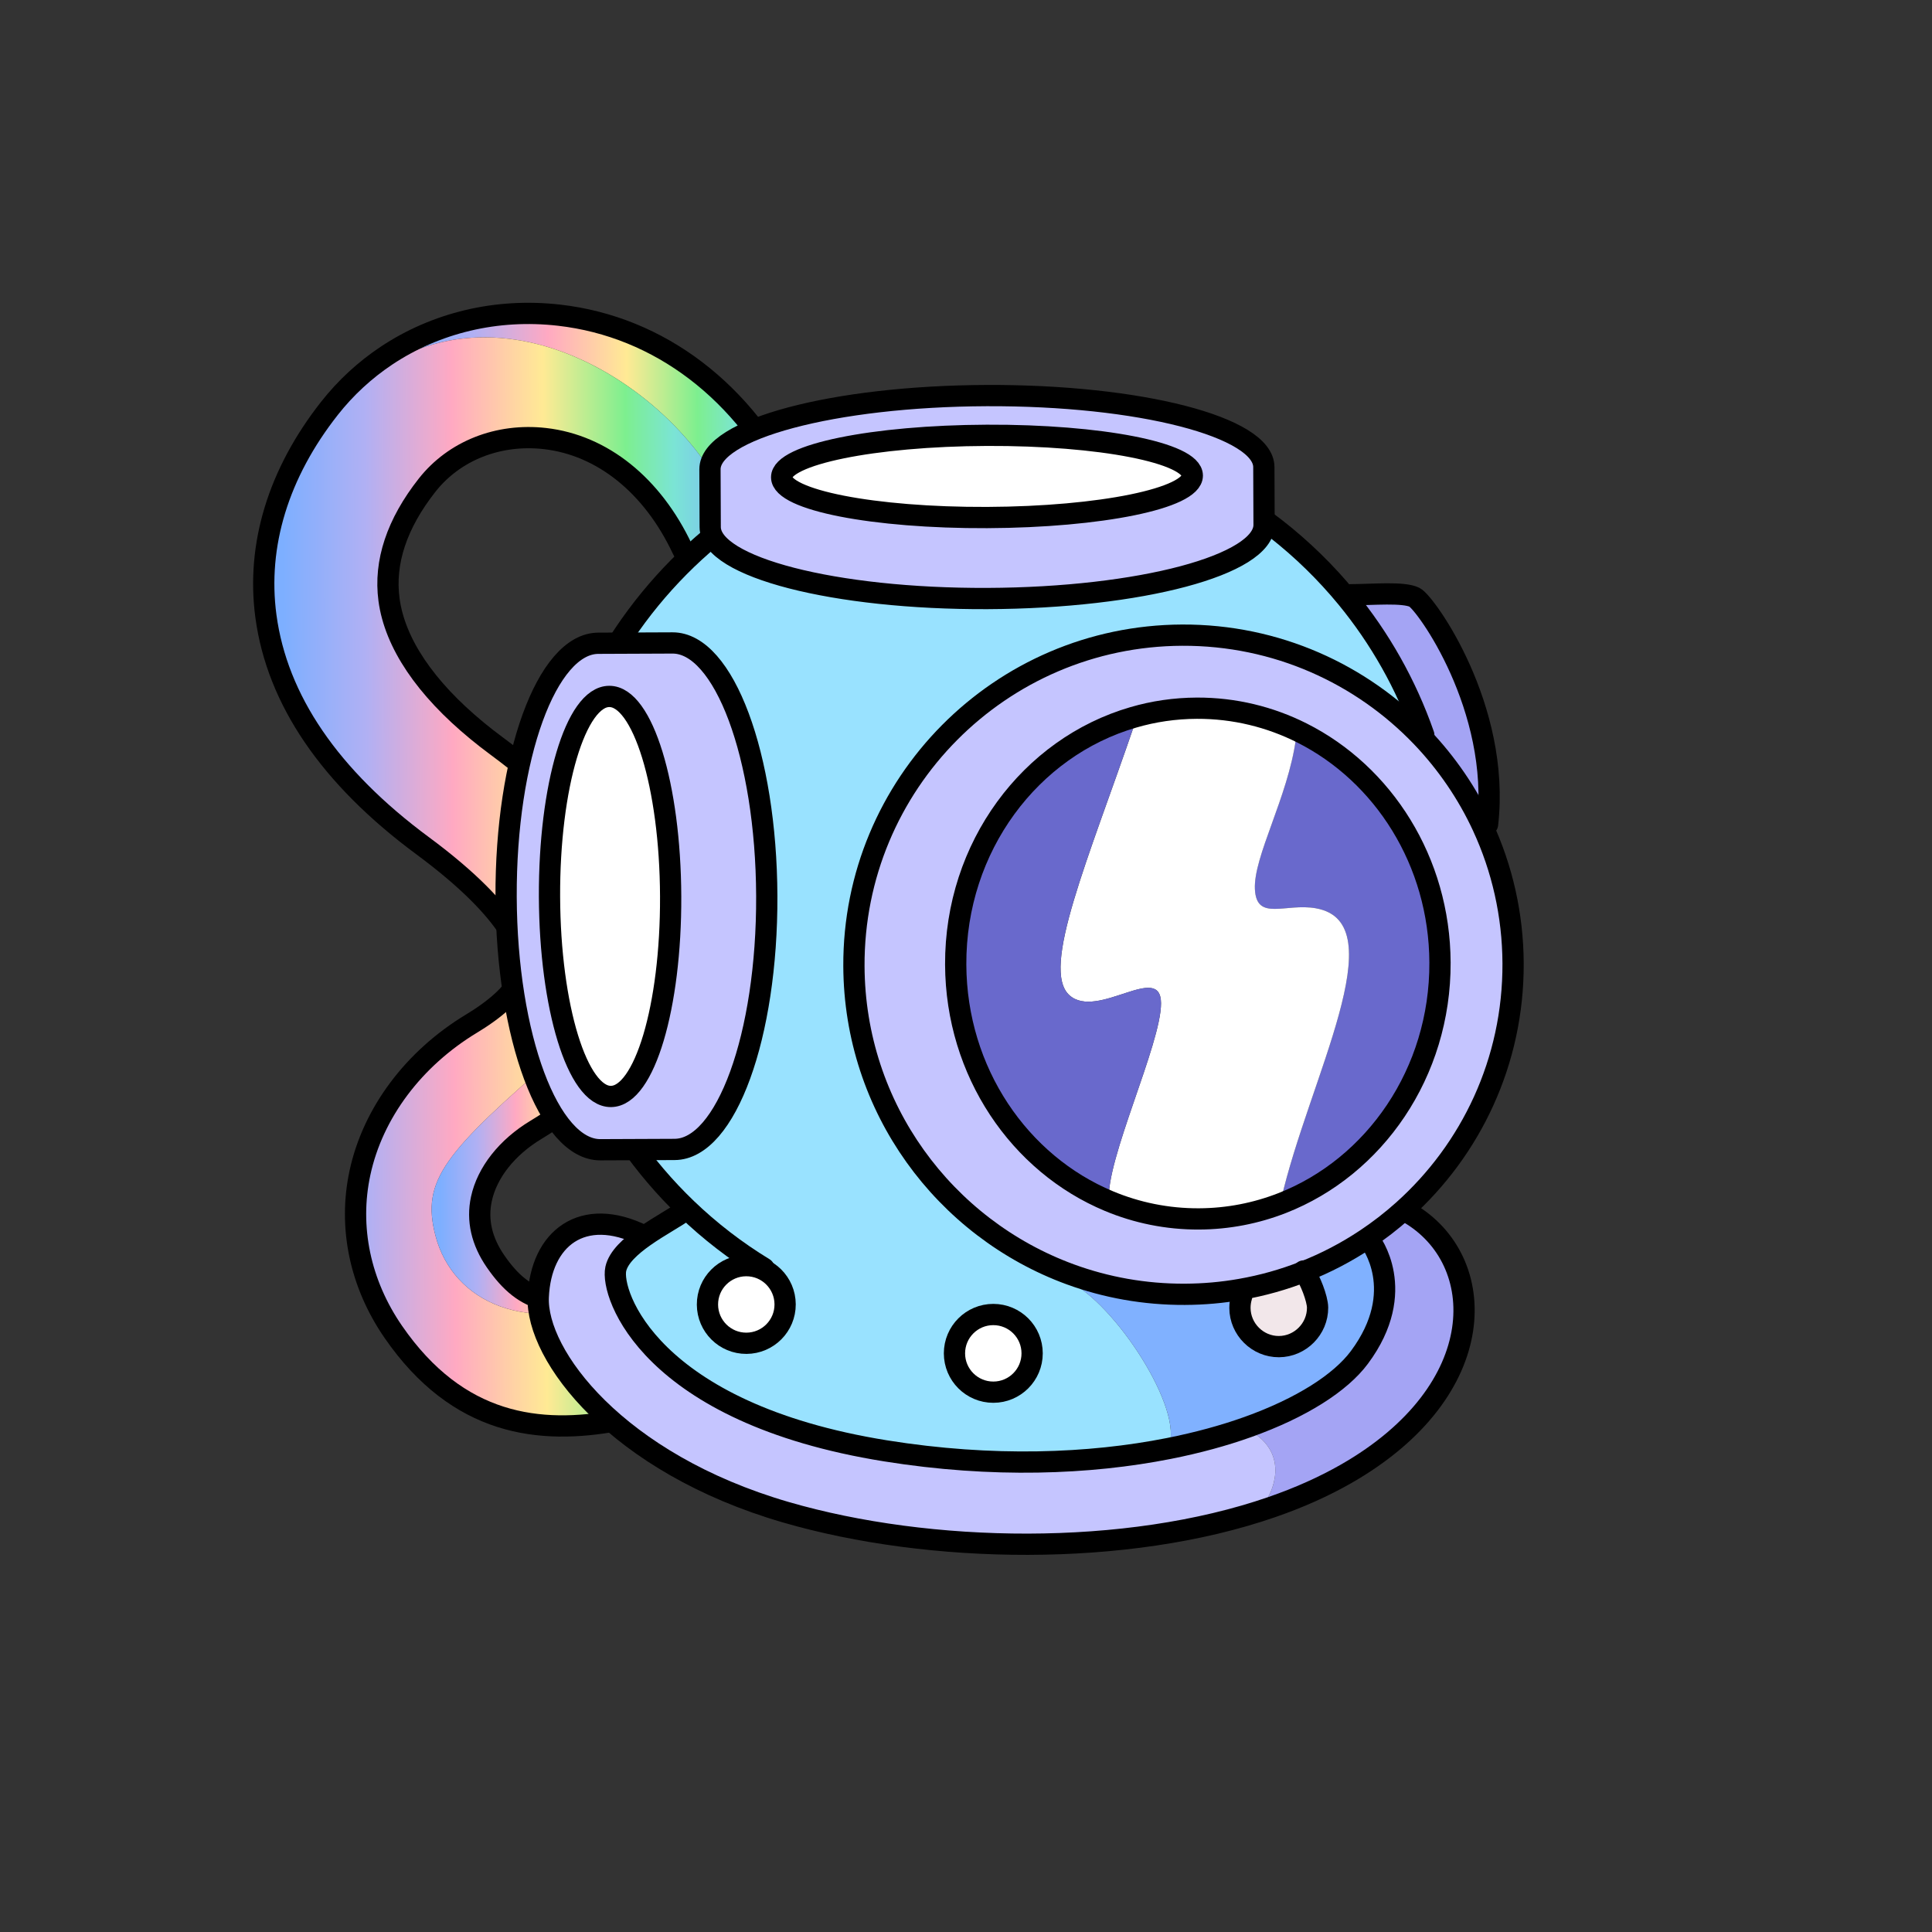
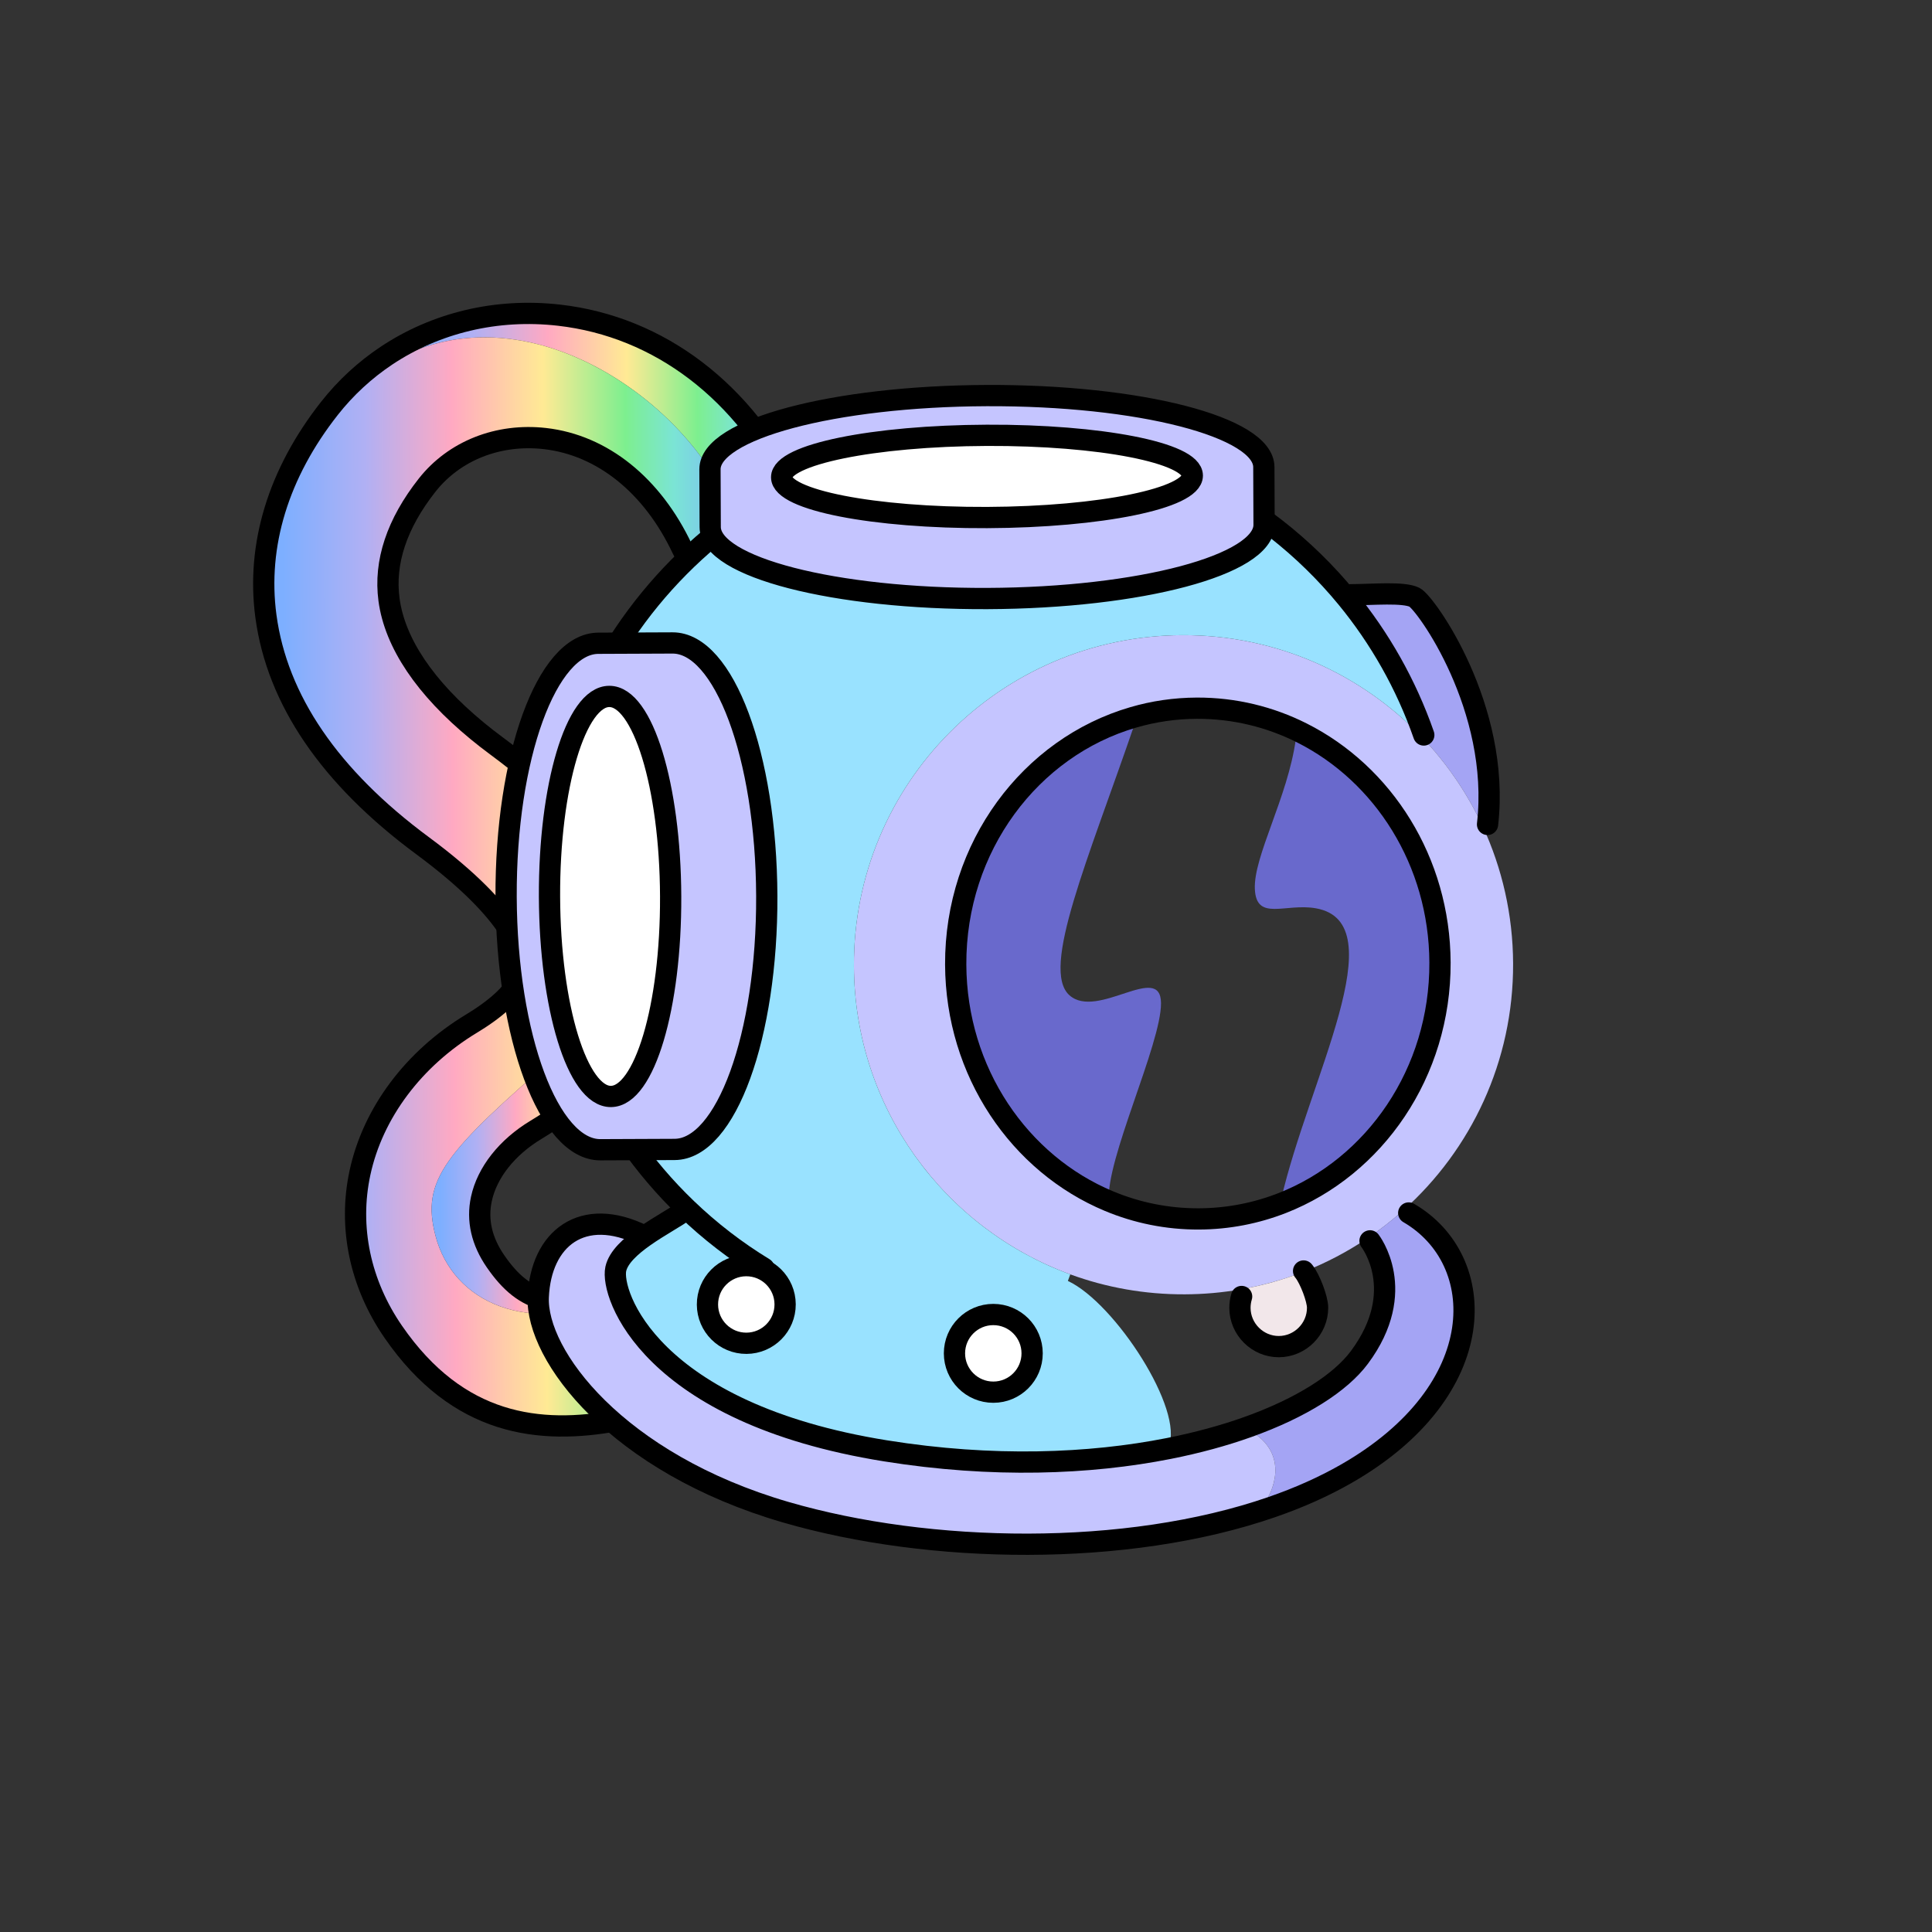
<svg xmlns="http://www.w3.org/2000/svg" xmlns:xlink="http://www.w3.org/1999/xlink" id="Layer_2" viewBox="0 0 1000 1000">
  <rect x="0" y="0" width="1000" height="1000" fill="#333333" stroke="none" />
  <defs>
    <style>.cls-1,.cls-2{fill:none;}.cls-3{fill:url(#linear-gradient);}.cls-4{fill:#f2e7ea;}.cls-5{fill:#6969cc;}.cls-6{fill:#fff;}.cls-7{fill:#80b1ff;}.cls-8{fill:#a4a4f4;}.cls-9{fill:#c5c5ff;}.cls-10{fill:#99e2ff;}.cls-2{stroke:#000;stroke-linecap:round;stroke-linejoin:round;stroke-width:11px;}.cls-11{fill:url(#linear-gradient-3);}.cls-12{fill:url(#linear-gradient-2);}</style>
    <linearGradient id="linear-gradient" x1="200.2" y1="229.66" x2="414.73" y2="228.78" gradientUnits="userSpaceOnUse">
      <stop offset=".04" stop-color="#7dafff" />
      <stop offset=".21" stop-color="#b0b0f4" />
      <stop offset=".39" stop-color="#ffa9c2" />
      <stop offset=".58" stop-color="#ffea94" />
      <stop offset=".75" stop-color="#7def8f" />
      <stop offset=".85" stop-color="#7be4d5" />
      <stop offset="1" stop-color="#7dafff" />
    </linearGradient>
    <linearGradient id="linear-gradient-2" x1="137.14" y1="456.89" x2="387.27" y2="455.86" xlink:href="#linear-gradient" />
    <linearGradient id="linear-gradient-3" x1="223.01" y1="529.35" x2="335.01" y2="528.89" xlink:href="#linear-gradient" />
  </defs>
  <g id="Layer_5">
    <g>
      <rect class="cls-1" width="1000" height="1000" />
      <g>
        <g>
          <path class="cls-3" d="m410.9,255.79c7.42,15.58,5.83,30.66-16.06,37.81-2.91.95-5.66,1.77-8.22,2.44l-.85-3.27c-4.42-68.39-105.75-150.4-183.47-105.2l-2.29-3.5c25.54-17,56.94-24.66,89.32-20.96,52.05,5.93,96.31,39.7,121.57,92.68Z" />
          <path class="cls-12" d="m245.58,380.03c66.63,53.44,89.73,125.69,44.21,164.92-59.93,51.69-71.88,65.95-64.38,94.65,9.05,34.72,48.18,52.2,96.26,31.78l-.65-2.36c.58-.15,1.17-.3,1.76-.47l.86,3.14c17.5-1.03,43.69,47.4-3.87,63.52h-.02c-40.53,7.53-82.64,2.76-116.18-45.85-17.19-24.93-23.32-54.18-17.25-82.34,6.67-30.97,27.76-59.14,57.87-77.3,9.62-5.8,25.85-17.28,26.4-29.08.28-5.57-2.69-26.55-51.86-62.91-48-35.5-75.28-75.48-81.1-118.82-4.92-36.77,6.46-73.97,32.91-107.58,8.45-10.74,18.42-19.87,29.48-27.25l2.29,3.5c77.72-45.2,179.05,36.81,183.47,105.2l.85,3.27c-16.99,4.46-26.71,2.36-33.48-12-15.49-32.87-41.39-53.67-71.07-57.06-24.15-2.74-46.96,6.28-61.01,24.12-15.68,19.92-22.32,39.85-19.72,59.26,3.01,22.46,18.74,45.77,45.64,67.91l-1.4,1.77Z" />
          <path class="cls-11" d="m256.95,386.04c54.22,40.12,79.7,78.59,77.85,117.63-1.5,31.76-20.82,59.05-57.43,81.12-14.97,9.04-25.27,22.07-28.22,35.78-2.34,10.95.12,21.81,7.35,32.29,15.49,22.46,31.15,25.08,64.52,16.15l.65,2.36c-48.08,20.42-87.21,2.94-96.26-31.78-7.5-28.7,4.45-42.95,64.38-94.65,45.52-39.23,22.42-111.48-44.21-164.92l1.4-1.77c3.17,2.61,6.49,5.21,9.97,7.78Z" />
          <path class="cls-8" d="m354.75,658.62l20.11,61.07-1.82.59c-16.8,5.53-34.87,11.49-53.28,14.93,47.57-16.12,21.38-64.55,3.87-63.52l-.86-3.14c7.72-2.12,16.38-4.83,26.19-8.03.73-.24,2.8-.92,3.97-1.3l.55-.18.27-.09,1-.33Z" />
        </g>
        <g>
          <path class="cls-2" d="m319.75,735.22c-40.53,7.52-82.64,2.75-116.18-45.85-17.19-24.93-23.32-54.18-17.25-82.34,6.67-30.97,27.76-59.14,57.87-77.3,9.62-5.8,25.85-17.28,26.4-29.08.28-5.57-2.69-26.55-51.86-62.91-48-35.5-75.28-75.48-81.1-118.82-4.92-36.77,6.46-73.97,32.91-107.58,8.45-10.74,18.42-19.87,29.48-27.25,25.54-17,56.94-24.66,89.32-20.96,52.05,5.93,96.31,39.7,121.57,92.68,7.42,15.58,5.83,30.66-16.06,37.81-2.91.95-5.66,1.77-8.22,2.44-16.99,4.46-26.71,2.36-33.48-12-15.49-32.87-41.39-53.67-71.07-57.06-24.15-2.74-46.96,6.28-61.01,24.12-15.68,19.92-22.32,39.85-19.72,59.26,3.01,22.46,18.74,45.77,45.64,67.91,3.17,2.61,6.49,5.21,9.97,7.78,54.22,40.12,79.7,78.59,77.85,117.63-1.5,31.76-20.82,59.05-57.43,81.12-14.97,9.04-25.27,22.07-28.22,35.78-2.34,10.95.12,21.81,7.35,32.29,15.49,22.46,31.15,25.08,64.52,16.15.58-.15,1.17-.3,1.76-.47,7.72-2.12,16.38-4.83,26.19-8.03.73-.24,2.8-.92,3.97-1.3l.55-.18.27-.09" />
          <path class="cls-2" d="m373.04,720.28c-16.8,5.53-34.87,11.49-53.28,14.93" />
        </g>
      </g>
      <g>
        <g>
          <path class="cls-8" d="m732.15,309.15c5.75,2.85,44.73,57.24,37.8,117.56l-2.45,1.13c-7.95-17.21-18.7-32.86-31.63-46.39l1.07-1.02c-9.19-26.31-22.81-50.2-39.85-70.94l2.04-1.64c11.48-.05,27.27-1.55,33.02,1.3Z" />
          <path class="cls-9" d="m674.98,658.16c-10.51,4.14-21.53,7.25-32.95,9.24-9.35,1.64-18.94,2.5-28.75,2.54-20.83.09-40.81-3.56-59.3-10.33-65.1-23.82-111.69-86.19-111.99-159.56-.39-94.21,75.68-170.9,169.89-171.29,48.73-.2,92.77,20.05,124,52.69,12.93,13.53,23.67,29.18,31.63,46.39,9.96,21.54,15.56,45.52,15.67,70.81.21,50.78-21.8,96.48-56.89,127.87-6.1,5.46-12.6,10.49-19.45,15.03-9.93,6.6-20.6,12.19-31.85,16.6Zm-101.01-36.48c14.41,6.02,30.14,9.29,46.58,9.23,15.15-.06,29.64-2.95,43.06-8.19,47.91-18.74,81.96-67.46,81.73-124.5-.22-52.47-29.39-97.67-71.48-118.85-16.48-8.28-34.93-12.88-54.39-12.8-11.4.05-22.43,1.69-32.91,4.76-53.19,15.45-92.13,66.95-91.88,127.93.23,55.65,33.05,103.15,79.3,122.43Z" />
          <path class="cls-10" d="m355.36,625.61c-45.09-43.27-71.54-103.52-71.8-167.35-.53-127.93,104.32-233.65,232.26-234.17,71.41-.29,137.58,32.24,181.28,85.4,17.04,20.74,30.66,44.63,39.85,70.94l-1.07,1.02c-31.22-32.64-75.27-52.89-124-52.69-94.21.39-170.28,77.08-169.89,171.29.3,73.38,46.89,135.74,111.99,159.56l-1.25,3.4c24.45,11.38,60.56,67.21,52.03,85.91l.16.81c-40.85,8.09-91.17,10.11-146.56,1.22-122.1-19.59-142.45-81.23-139.63-94.16,1.31-6.02,7.61-11.75,14.68-16.73,8.12-5.73,17.26-10.48,21.08-13.56l.87-.9Zm178.87,74.8c-.05-11.1-9.08-20.06-20.18-20.01-11.1.05-20.06,9.08-20.01,20.18.05,11.1,9.08,20.06,20.18,20.01,11.1-.05,20.06-9.08,20.01-20.18Zm-127.85-25.31c-.05-11.1-9.09-20.06-20.19-20.01-11.09.05-20.06,9.08-20.01,20.18.05,11.1,9.09,20.06,20.18,20.01,11.1-.05,20.07-9.08,20.02-20.18Z" />
          <path class="cls-8" d="m729.15,627.84c41.73,24.23,43.44,91.69-32.46,135.06-11.67,6.67-24.54,12.37-38.27,17.13l-1.87-5.48s12.83-21.58-10.19-34.41l-.54-1.5c27.91-9.97,48.03-22.92,57.8-36.06,25.7-34.55,5.49-60.31,5.49-60.31l-2.29-.72c6.84-4.54,13.35-9.57,19.45-15.03l2.88,1.31Z" />
          <path class="cls-5" d="m673.86,379.37c42.09,21.18,71.27,66.39,71.48,118.85.23,57.03-33.82,105.76-81.73,124.5l-.52-1.78c14.1-61.78,59.61-143.41,18.04-150.8-15.8-2.81-30.83,6.94-31.62-9.92s17.03-47.44,21.21-77.6l3.13-3.25Z" />
-           <path class="cls-7" d="m709.12,642.28s20.2,25.75-5.49,60.31c-9.77,13.13-29.89,26.09-57.8,36.06-12.22,4.36-25.92,8.13-40.91,11.1l-.16-.81c8.54-18.69-27.58-74.53-52.03-85.91l1.25-3.4c18.48,6.76,38.46,10.41,59.3,10.33,9.81-.04,19.41-.91,28.75-2.54l.63,3.66c-.59,1.93-.88,3.93-.87,5.94.05,11.03,9.15,20.06,20.18,20.01,11.02-.05,20.06-9.15,20.01-20.18-.02-4.6-3.98-14.81-7-18.67,11.25-4.42,21.91-10.01,31.85-16.6l2.29.72Z" />
-           <path class="cls-6" d="m681.14,470.14c41.57,7.39-3.94,89.02-18.04,150.8l.52,1.78c-13.42,5.24-27.91,8.13-43.06,8.19-16.44.07-32.17-3.21-46.58-9.23-1.83-21.11,27.06-81.24,26.97-102.41-.09-21.53-32.98,8.75-47.38-4.11-15.14-13.52,9.76-70.37,33.87-140.81l-.87-3.03c10.48-3.07,21.51-4.71,32.91-4.76,19.46-.08,37.91,4.52,54.39,12.8l-3.13,3.25c-4.18,30.16-22,60.74-21.21,77.6s15.82,7.11,31.62,9.92Z" />
          <path class="cls-4" d="m674.98,658.16c3.03,3.87,6.98,14.08,7,18.67.05,11.03-9,20.13-20.01,20.18-11.03.05-20.13-8.99-20.18-20.01,0-2.01.28-4.01.87-5.94l-.63-3.66c11.42-1.98,22.44-5.09,32.95-9.24Z" />
          <path class="cls-9" d="m656.55,774.55l1.87,5.48c-75.57,26.2-177.42,24.29-251.6,2.73-87.67-25.49-129.53-81.3-128.22-111.44,1.31-30.15,22.77-47.46,54.41-31.8l.39.55c-7.07,4.98-13.36,10.71-14.68,16.73-2.82,12.93,17.53,74.57,139.63,94.16,55.39,8.89,105.7,6.87,146.56-1.22,14.98-2.96,28.69-6.74,40.91-11.1l.54,1.5c23.02,12.82,10.19,34.41,10.19,34.41Z" />
          <path class="cls-5" d="m553.56,515.16c14.41,12.86,47.3-17.42,47.38,4.11.09,21.17-28.8,81.3-26.97,102.41-46.25-19.29-79.07-66.78-79.3-122.43-.25-60.98,38.7-112.48,91.88-127.93l.87,3.03c-24.11,70.43-49.01,127.29-33.87,140.81Z" />
          <circle class="cls-6" cx="514.13" cy="700.49" r="20.1" />
          <path class="cls-6" d="m386.19,655.09c11.1-.05,20.14,8.91,20.19,20.01.05,11.1-8.92,20.13-20.02,20.18-11.09.05-20.13-8.91-20.18-20.01-.05-11.1,8.92-20.13,20.01-20.18Z" />
        </g>
        <g>
-           <path class="cls-2" d="m767.5,427.84c9.96,21.54,15.56,45.52,15.67,70.81.21,50.78-21.8,96.48-56.89,127.87-6.1,5.46-12.6,10.49-19.45,15.03-9.93,6.6-20.6,12.19-31.85,16.6-10.51,4.14-21.53,7.25-32.95,9.24-9.35,1.64-18.94,2.5-28.75,2.54-20.83.09-40.81-3.56-59.3-10.33-65.1-23.82-111.69-86.19-111.99-159.56-.39-94.21,75.68-170.9,169.89-171.29,48.73-.2,92.77,20.05,124,52.69,12.93,13.53,23.67,29.18,31.63,46.39Z" />
          <path class="cls-2" d="m673.86,379.37c42.09,21.18,71.27,66.39,71.48,118.85.23,57.03-33.82,105.76-81.73,124.5-13.42,5.24-27.91,8.13-43.06,8.19-16.44.07-32.17-3.21-46.58-9.23-46.25-19.29-79.07-66.78-79.3-122.43-.25-60.98,38.7-112.48,91.88-127.93,10.48-3.07,21.51-4.71,32.91-4.76,19.46-.08,37.91,4.52,54.39,12.8Z" />
          <path class="cls-2" d="m395.43,656.46c-14.6-8.89-28-19.26-40.07-30.85-45.09-43.27-71.54-103.52-71.8-167.35-.53-127.93,104.32-233.65,232.26-234.17,71.41-.29,137.58,32.24,181.28,85.4,17.04,20.74,30.66,44.63,39.85,70.94" />
          <path class="cls-2" d="m699.13,307.85c11.48-.05,27.27-1.55,33.02,1.3,5.75,2.85,44.73,57.24,37.8,117.56" />
          <path class="cls-2" d="m354.49,626.51c-3.83,3.08-12.96,7.83-21.08,13.56-7.07,4.98-13.36,10.71-14.68,16.73-2.82,12.93,17.53,74.57,139.63,94.16,55.39,8.89,105.7,6.87,146.56-1.22,14.98-2.96,28.69-6.74,40.91-11.1,27.91-9.97,48.03-22.92,57.8-36.06,25.7-34.55,5.49-60.31,5.49-60.31" />
          <path class="cls-2" d="m333.01,639.51c-31.64-15.66-53.1,1.65-54.41,31.8-1.31,30.15,40.54,85.96,128.22,111.44,74.18,21.56,176.04,23.47,251.6-2.73,13.74-4.76,26.6-10.46,38.27-17.13,75.9-43.37,74.18-110.83,32.46-135.06" />
          <path class="cls-2" d="m406.38,675.1c.05,11.1-8.92,20.13-20.02,20.18-11.09.05-20.13-8.91-20.18-20.01-.05-11.1,8.92-20.13,20.01-20.18,11.1-.05,20.14,8.91,20.19,20.01Z" />
          <circle class="cls-2" cx="514.13" cy="700.49" r="20.1" />
          <path class="cls-2" d="m674.73,657.86c.08.1.16.2.25.3,3.03,3.87,6.98,14.08,7,18.67.05,11.03-9,20.13-20.01,20.18-11.03.05-20.13-8.99-20.18-20.01,0-2.01.28-4.01.87-5.94" />
        </g>
      </g>
      <g>
        <g>
-           <path class="cls-9" d="m654.16,241.75l.12,29.88c.09,20.76-64.02,37.84-143.19,38.17-79.16.32-143.41-16.23-143.49-36.99l-.12-29.88c-.09-20.76,64.02-37.85,143.19-38.18,79.16-.32,143.41,16.24,143.49,37Zm-37.04,4.46c-.05-11.75-47.67-21.08-106.37-20.84-58.7.24-106.24,9.96-106.19,21.72s47.67,21.08,106.37,20.84c58.7-.24,106.24-9.96,106.19-21.72Z" />
+           <path class="cls-9" d="m654.16,241.75l.12,29.88c.09,20.76-64.02,37.84-143.19,38.17-79.16.32-143.41-16.23-143.49-36.99l-.12-29.88c-.09-20.76,64.02-37.85,143.19-38.18,79.16-.32,143.41,16.24,143.49,37Zm-37.04,4.46c-.05-11.75-47.67-21.08-106.37-20.84-58.7.24-106.24,9.96-106.19,21.72s47.67,21.08,106.37,20.84Z" />
          <ellipse class="cls-6" cx="510.84" cy="246.64" rx="106.28" ry="21.28" transform="translate(-1.01 2.1) rotate(-.24)" />
        </g>
        <g>
          <ellipse class="cls-2" cx="510.84" cy="246.64" rx="106.28" ry="21.28" transform="translate(-1.01 2.1) rotate(-.24)" />
          <path class="cls-2" d="m367.48,242.93c-.09-20.76,64.02-37.85,143.19-38.18,79.16-.32,143.41,16.24,143.49,37l.12,29.88c.09,20.76-64.02,37.84-143.19,38.17-79.16.32-143.41-16.23-143.49-36.99l-.12-29.88Z" />
        </g>
      </g>
      <g>
        <g>
          <path class="cls-9" d="m348.08,332.79c26.66-.11,48.51,58.49,48.81,130.88.3,72.4-21.07,131.17-47.73,131.28l-38.38.16c-26.66.11-48.51-58.49-48.81-130.89-.3-72.39,21.07-131.16,47.73-131.27l38.38-.16Zm-.95,131.08c-.23-57.18-14.46-103.47-31.79-103.4-17.31.07-31.16,46.48-30.92,103.66.23,57.18,14.46,103.47,31.77,103.4,17.32-.07,31.17-46.48,30.94-103.66Z" />
          <path class="cls-6" d="m315.34,360.47c17.32-.07,31.55,46.23,31.79,103.4s-13.61,103.59-30.94,103.66c-17.31.07-31.54-46.23-31.77-103.4-.23-57.18,13.61-103.59,30.92-103.66Z" />
        </g>
        <g>
          <path class="cls-2" d="m315.34,360.47c17.32-.07,31.55,46.23,31.79,103.4s-13.61,103.59-30.94,103.66c-17.31.07-31.54-46.23-31.77-103.4-.23-57.18,13.61-103.59,30.92-103.66Z" />
          <path class="cls-2" d="m310.77,595.11c-26.66.11-48.51-58.49-48.81-130.89-.3-72.39,21.07-131.16,47.73-131.27l38.38-.16c26.66-.11,48.51,58.49,48.81,130.88.3,72.4-21.07,131.17-47.73,131.28l-38.38.16Z" />
        </g>
      </g>
    </g>
  </g>
</svg>